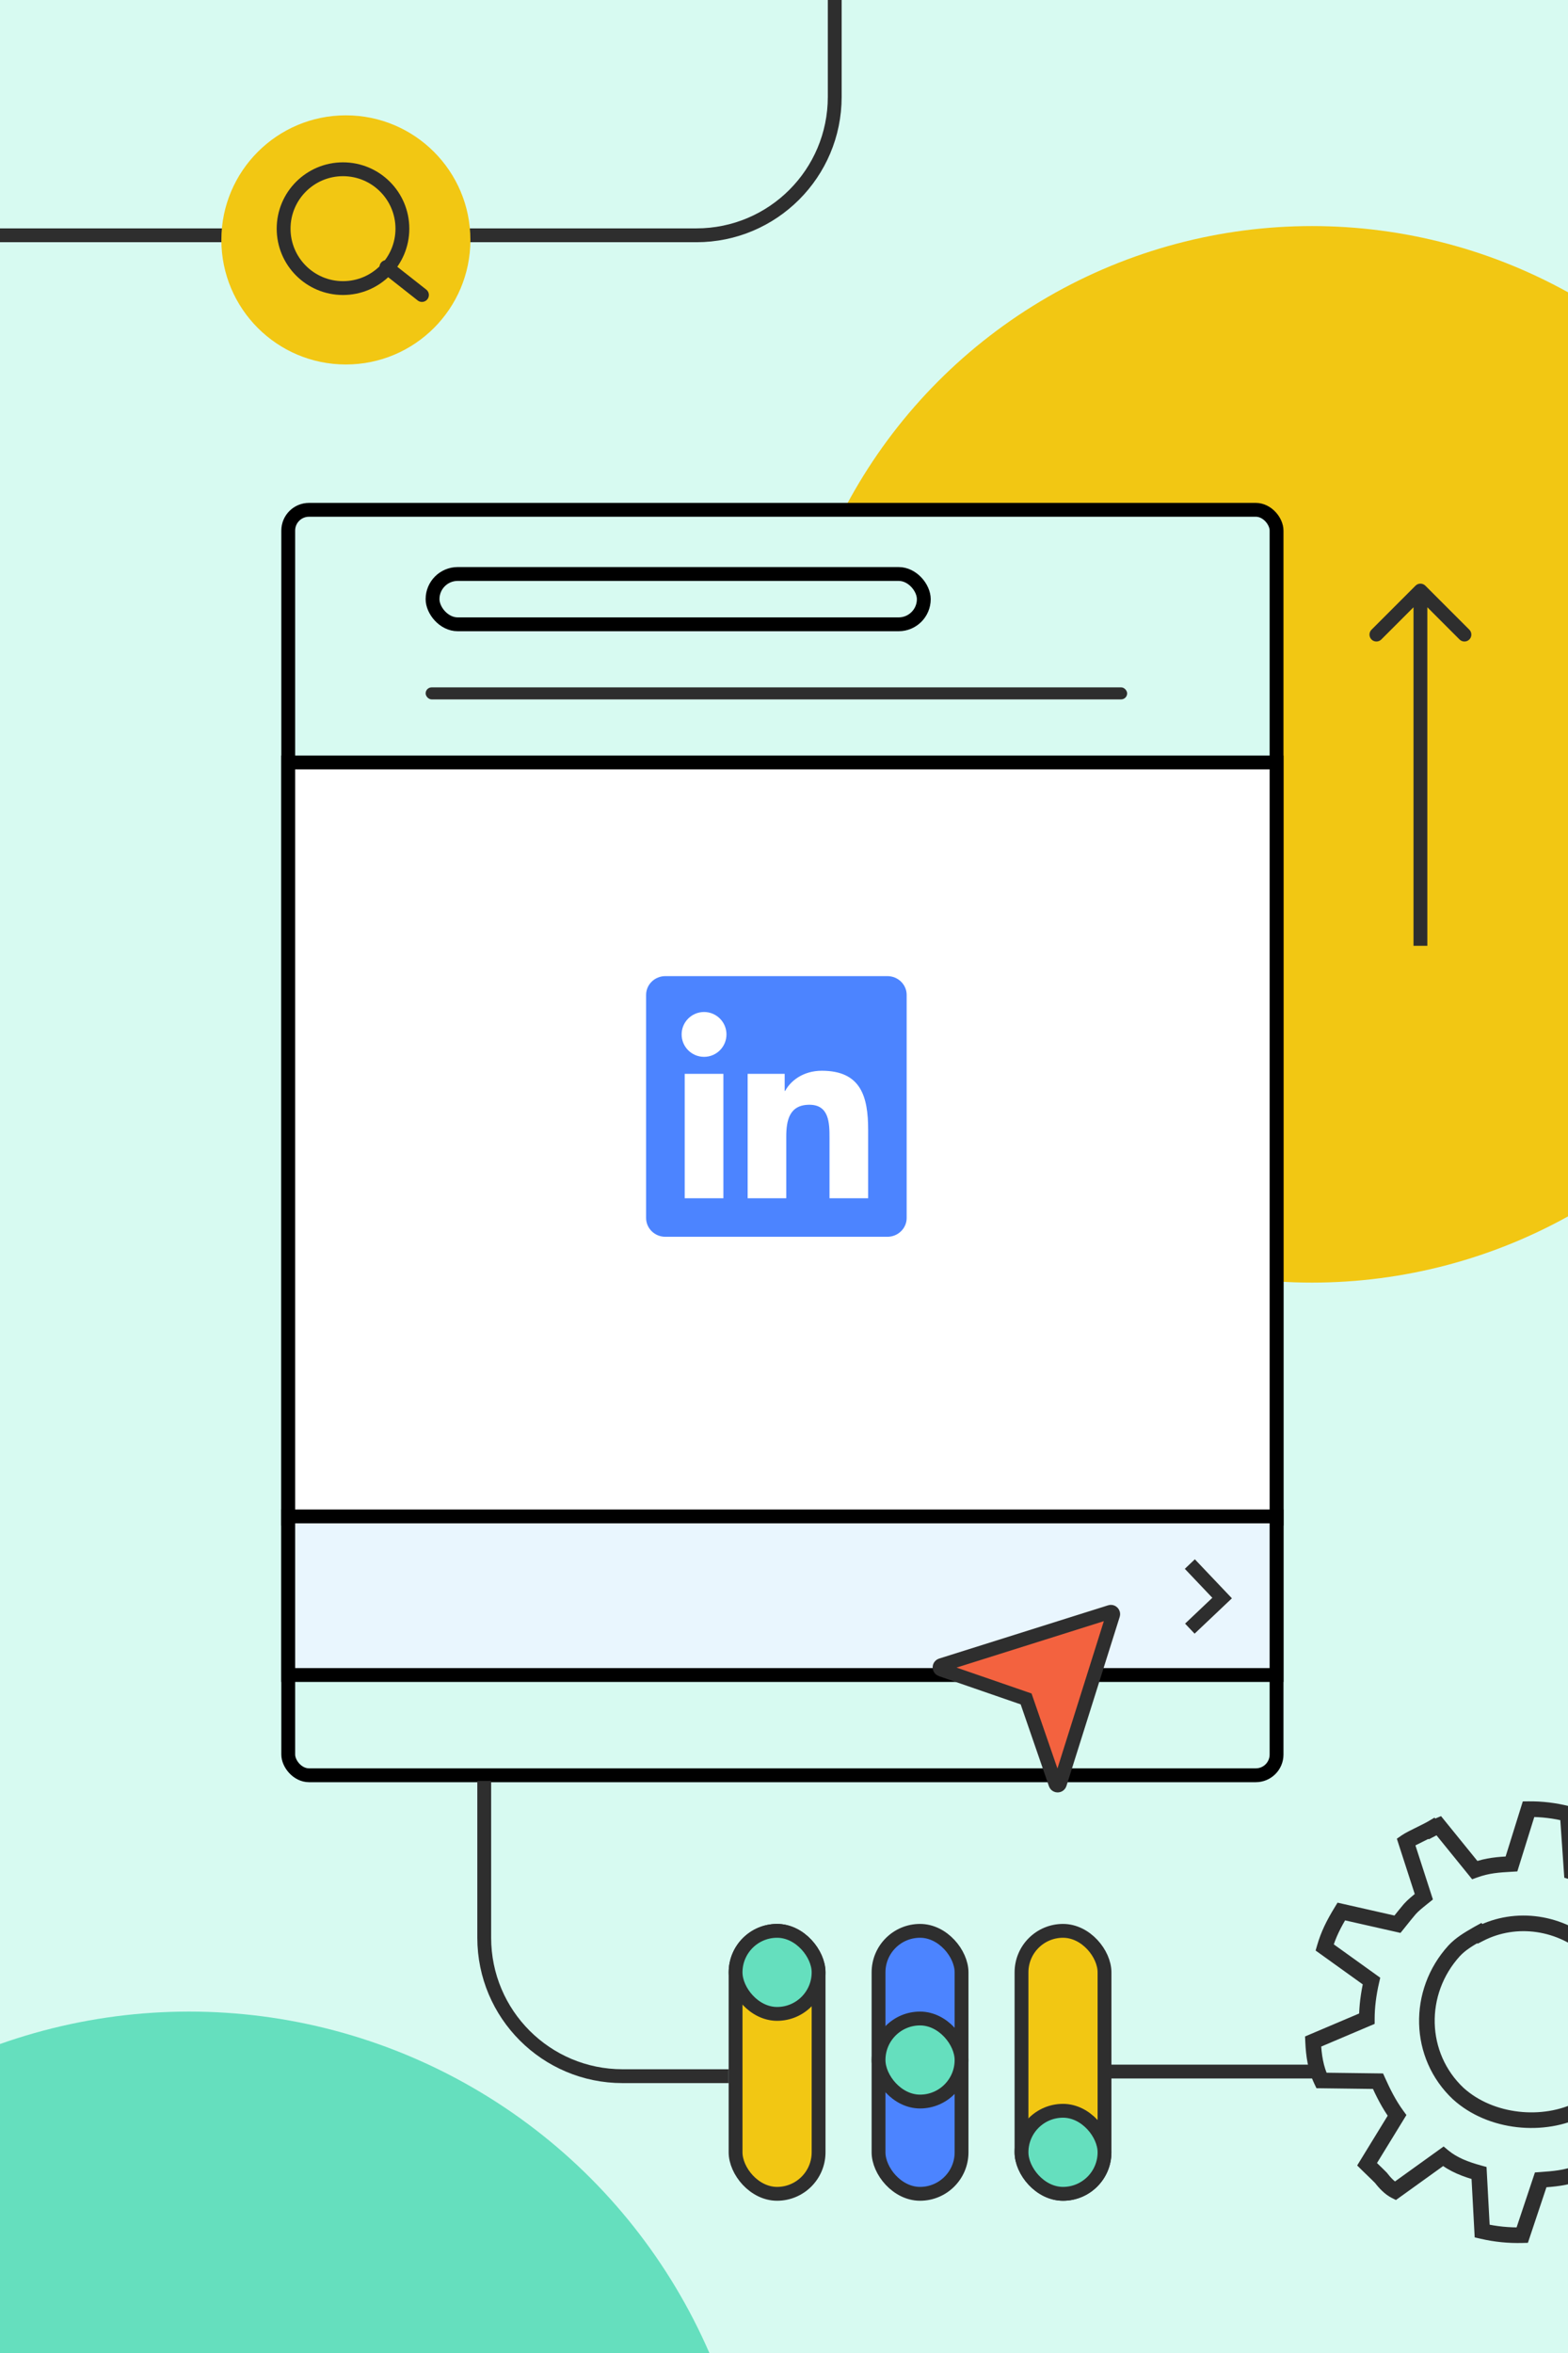
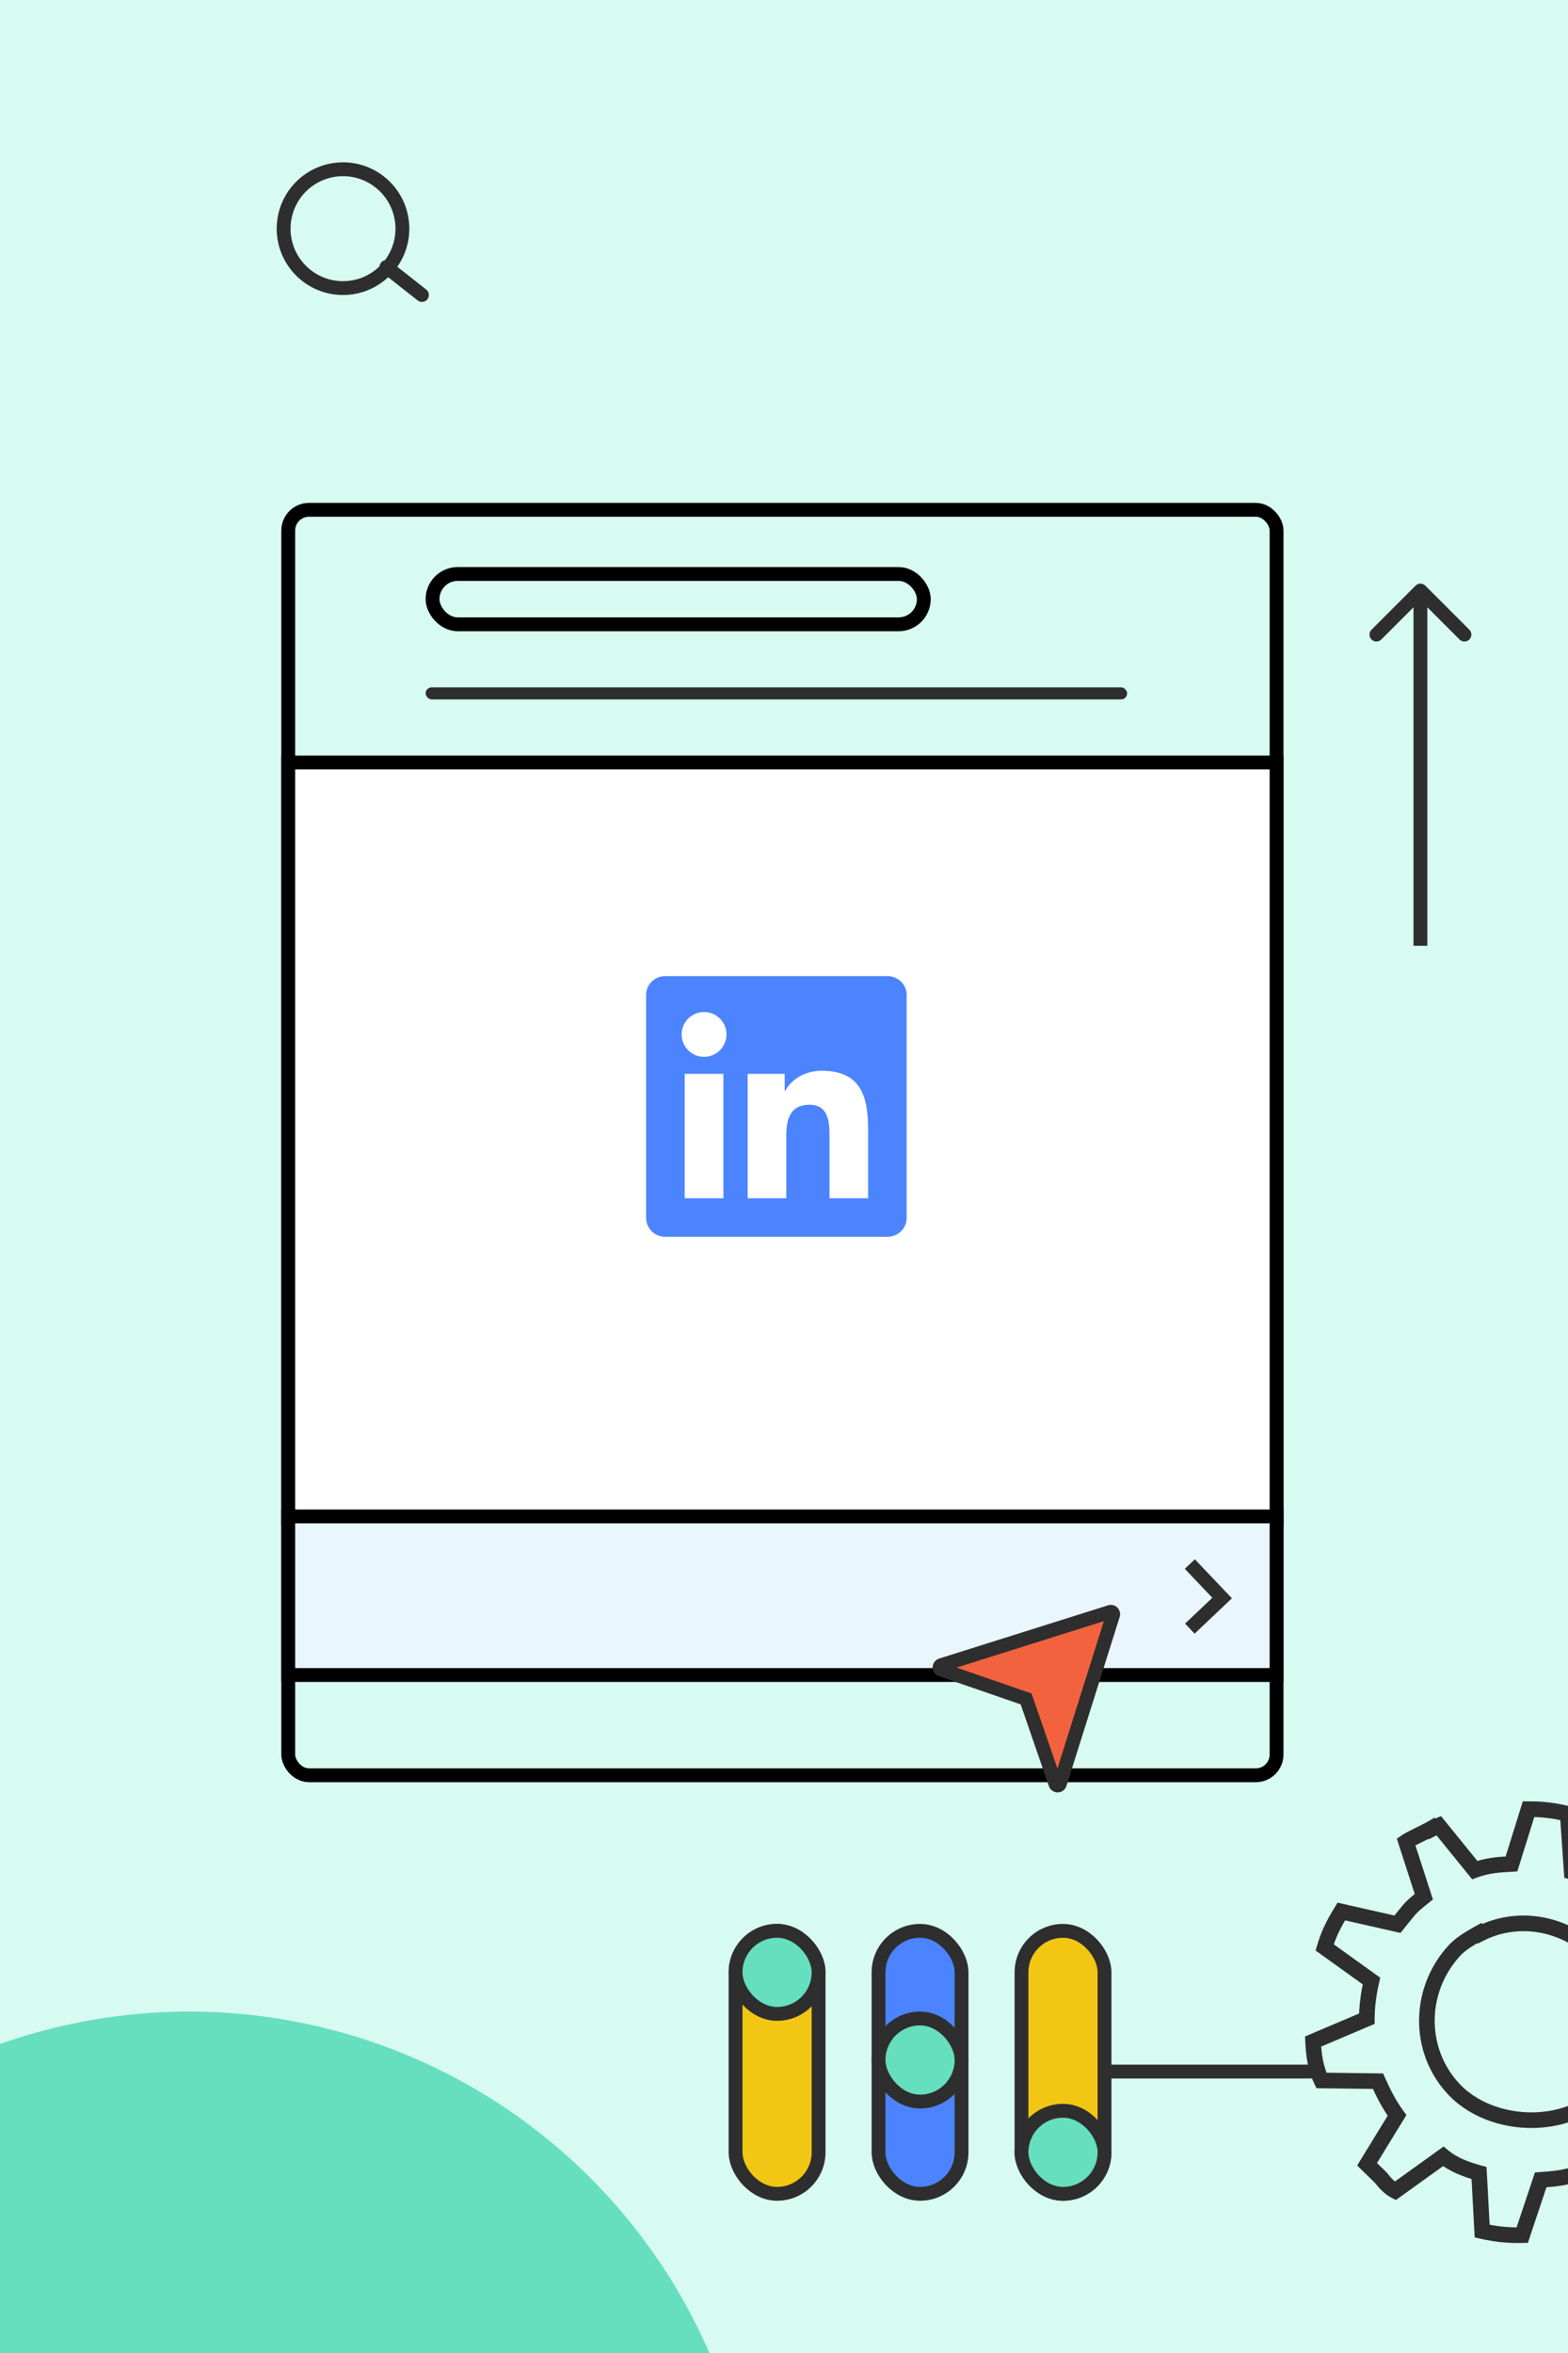
<svg xmlns="http://www.w3.org/2000/svg" width="340" height="510" viewBox="0 0 340 510" fill="none">
  <rect x="0" y="0" width="340" height="510" fill="#808080" stroke="none" />
  <g clip-path="url(#clip0_659_69)">
    <rect width="340" height="510" fill="#D7FAF1" />
-     <circle cx="284.5" cy="163.5" r="114.5" fill="#F2C713" />
-     <path d="M-100 51H151C167.569 51 181 37.569 181 21V-21" stroke="#2E2E2E" stroke-width="3" />
-     <circle cx="75" cy="52" r="27" fill="#F2C713" />
    <circle cx="41" cy="559" r="123" fill="#65DFBE" />
    <circle cx="74.376" cy="49.563" r="12.877" stroke="#2E2E2E" stroke-width="3" stroke-linecap="round" />
    <path d="M83.787 57.875L91.493 63.94" stroke="#2E2E2E" stroke-width="3" stroke-linecap="round" />
    <rect x="62.5" y="110.5" width="214.305" height="274.281" rx="4.5" fill="#D7FAF1" stroke="black" stroke-width="3" />
    <rect x="93.792" y="124.408" width="106.522" height="10.908" rx="5.454" fill="#D7FAF1" stroke="black" stroke-width="3" />
    <rect x="92.292" y="148.984" width="152.114" height="2.608" rx="1.304" fill="#2E2E2E" />
    <rect x="62.5" y="165.261" width="214.305" height="163.89" fill="white" stroke="black" stroke-width="3" />
    <rect x="1.5" y="-1.5" width="214.305" height="34.377" transform="matrix(1 0 0 -1 61 361.551)" fill="#E9F6FE" stroke="black" stroke-width="3" />
    <path d="M258 339L265 346.368L258 353" stroke="#2E2E2E" stroke-width="3" />
    <path fill-rule="evenodd" clip-rule="evenodd" d="M188.247 259.712H179.869V246.597C179.869 243.471 179.812 239.45 175.512 239.45C171.155 239.45 170.49 242.859 170.49 246.375V259.712H162.118V232.749H170.147V236.434H170.264C171.384 234.315 174.115 232.08 178.193 232.08C186.681 232.08 188.247 237.661 188.247 244.924V259.712ZM152.669 229.067C149.976 229.067 147.803 226.889 147.803 224.205C147.803 221.524 149.976 219.346 152.669 219.346C155.346 219.346 157.525 221.524 157.525 224.205C157.525 226.889 155.346 229.067 152.669 229.067ZM148.468 259.712H156.858V232.749H148.468V259.712ZM192.417 211.568H144.265C141.967 211.568 140.099 213.392 140.099 215.642V263.99C140.099 266.241 141.967 268.067 144.265 268.067H192.417C194.721 268.067 196.598 266.241 196.598 263.99V215.642C196.598 213.392 194.721 211.568 192.417 211.568V211.568Z" fill="#4C84FF" />
    <path d="M309.061 126.939C308.475 126.354 307.525 126.354 306.939 126.939L297.393 136.485C296.808 137.071 296.808 138.021 297.393 138.607C297.979 139.192 298.929 139.192 299.515 138.607L308 130.121L316.485 138.607C317.071 139.192 318.021 139.192 318.607 138.607C319.192 138.021 319.192 137.071 318.607 136.485L309.061 126.939ZM306.5 128V205H309.5V128H306.5Z" fill="#2E2E2E" />
    <path d="M222.738 368.924L222.499 368.234L221.809 367.996L204.067 361.869C203.611 361.711 203.62 361.064 204.079 360.919L240.734 349.371C241.12 349.249 241.483 349.612 241.361 349.998L229.813 386.652C229.668 387.111 229.02 387.12 228.863 386.665L222.738 368.924Z" fill="#F3623F" stroke="#2E2E2E" stroke-width="3" stroke-linecap="round" />
    <path d="M358.466 402.134L359.256 400.637L358.324 400.145L357.471 400.764L358.466 402.134ZM348.426 409.425L347.326 410.711L348.34 411.579L349.421 410.794L348.426 409.425ZM361.526 405.004L360.172 406.019L360.234 406.103L360.306 406.177L361.526 405.004ZM363.287 406.769L362.1 407.975L362.1 407.975L363.287 406.769ZM364.512 407.986L365.97 408.846L366.631 407.725L365.717 406.798L364.512 407.986ZM358.352 418.431L356.894 417.572L356.331 418.527L356.982 419.425L358.352 418.431ZM362.501 425.888L360.959 426.586L361.394 427.549L362.45 427.58L362.501 425.888ZM374.466 426.247L375.993 425.518L375.549 424.586L374.517 424.555L374.466 426.247ZM376.367 434.685L377.022 436.246L378.129 435.782L378.057 434.584L376.367 434.685ZM365.08 439.423L364.425 437.862L363.37 438.305L363.388 439.45L365.08 439.423ZM364.239 447.542L362.582 447.192L362.358 448.255L363.231 448.901L364.239 447.542ZM374.259 454.969L375.894 455.409L376.193 454.296L375.267 453.609L374.259 454.969ZM370.868 462.661L370.462 464.304L371.687 464.607L372.327 463.519L370.868 462.661ZM358.941 459.716L359.347 458.072L358.285 457.81L357.61 458.67L358.941 459.716ZM358.361 460.462L359.699 461.498L359.699 461.498L358.361 460.462ZM356.387 462.949L357.658 464.066L357.675 464.047L357.691 464.028L356.387 462.949ZM353.758 465.318L352.69 464.005L352.69 464.005L353.758 465.318ZM353.468 465.555L352.398 464.243L351.513 464.965L351.851 466.056L353.468 465.555ZM357.032 477.047L358.005 478.432L359.014 477.723L358.648 476.545L357.032 477.047ZM355.102 478.129L354.349 476.613L354.349 476.613L355.102 478.129ZM353.653 478.893L352.169 479.707L353.008 481.239L354.513 480.351L353.653 478.893ZM353.547 478.7L355.031 477.886L354.201 476.372L352.704 477.232L353.547 478.7ZM353.188 478.907L352.343 477.44L352.343 477.44L353.188 478.907ZM350.129 480.553L348.823 481.629L349.626 482.605L350.79 482.111L350.129 480.553ZM342.275 471.01L343.581 469.934L342.818 469.007L341.691 469.421L342.275 471.01ZM334.077 472.473L333.956 470.784L332.829 470.865L332.472 471.936L334.077 472.473ZM330.075 484.459L330.12 486.151L331.305 486.12L331.68 484.995L330.075 484.459ZM321.387 483.579L319.697 483.67L319.765 484.939L321.003 485.227L321.387 483.579ZM320.711 470.991L322.401 470.9L322.336 469.683L321.161 469.359L320.711 470.991ZM312.955 467.378L314.038 466.078L313.031 465.239L311.967 466.004L312.955 467.378ZM302.533 474.868L301.771 476.379L302.687 476.842L303.521 476.243L302.533 474.868ZM299.444 472.038L300.792 471.015L300.727 470.929L300.652 470.853L299.444 472.038ZM297.669 470.298L298.843 469.079L298.843 469.079L297.669 470.298ZM296.432 469.095L294.989 468.21L294.288 469.352L295.239 470.296L296.432 469.095ZM302.927 458.504L304.37 459.389L304.964 458.421L304.292 457.504L302.927 458.504ZM298.798 451.088L300.343 450.395L299.9 449.409L298.82 449.395L298.798 451.088ZM286.532 450.931L285.003 451.656L285.455 452.61L286.511 452.623L286.532 450.931ZM284.726 442.491L284.064 440.933L282.983 441.392L283.035 442.566L284.726 442.491ZM296.383 437.543L297.044 439.101L298.075 438.664L298.075 437.544L296.383 437.543ZM297.384 429.378L299.033 429.76L299.288 428.661L298.371 428.003L297.384 429.378ZM287.233 422.091L285.607 421.619L285.273 422.768L286.246 423.466L287.233 422.091ZM290.842 414.311L291.215 412.66L290.031 412.392L289.398 413.428L290.842 414.311ZM303.025 417.066L302.651 418.717L303.678 418.949L304.34 418.131L303.025 417.066ZM303.64 416.298L302.317 415.242L302.317 415.242L303.64 416.298ZM305.7 413.776L304.442 412.644L304.426 412.662L304.41 412.68L305.7 413.776ZM308.437 411.352L307.378 410.032L307.378 410.032L308.437 411.352ZM308.738 411.111L309.798 412.43L310.707 411.699L310.348 410.59L308.738 411.111ZM304.886 399.203L303.919 397.814L302.889 398.53L303.275 399.724L304.886 399.203ZM308.139 397.472L308.887 398.99L308.887 398.99L308.139 397.472ZM310.427 396.296L311.911 395.483L311.073 393.954L309.569 394.837L310.427 396.296ZM310.488 396.407L309.004 397.221L309.799 398.671L311.267 397.91L310.488 396.407ZM311.955 395.686L313.269 394.62L312.47 393.635L311.3 394.125L311.955 395.686ZM319.772 405.324L318.458 406.39L319.216 407.325L320.347 406.916L319.772 405.324ZM327.743 404.001L327.839 405.691L329.01 405.625L329.359 404.505L327.743 404.001ZM331.448 392.124L331.431 390.432L330.199 390.445L329.833 391.62L331.448 392.124ZM339.935 393.144L341.624 393.028L341.539 391.806L340.352 391.504L339.935 393.144ZM340.802 405.697L339.114 405.814L339.195 406.985L340.32 407.32L340.802 405.697ZM320.501 419.115L319.689 417.63L319.669 417.641L319.649 417.653L320.501 419.115ZM320.769 418.969L322.119 417.949L321.239 416.783L319.957 417.484L320.769 418.969ZM320.189 419.296L321.039 420.76L321.039 420.76L320.189 419.296ZM315.31 422.831L314.07 421.678L314.064 421.685L314.058 421.692L315.31 422.831ZM316.215 453.788L315.057 455.023L315.069 455.033L315.081 455.044L316.215 453.788ZM342.763 457.08L344.247 456.267L343.455 454.822L341.99 455.575L342.763 457.08ZM342.828 457.198L341.344 458.012L342.219 459.607L343.747 458.619L342.828 457.198ZM346.865 453.769L348.118 454.907L348.125 454.9L348.131 454.893L346.865 453.769ZM345.471 422.911L346.643 421.69L346.632 421.68L346.621 421.669L345.471 422.911ZM320.895 419.136L319.545 420.156L320.402 421.291L321.667 420.642L320.895 419.136ZM357.471 400.764L347.432 408.055L349.421 410.794L359.461 403.503L357.471 400.764ZM362.88 403.988C361.968 402.772 360.7 401.399 359.256 400.637L357.676 403.631C358.459 404.044 359.365 404.944 360.172 406.019L362.88 403.988ZM364.475 405.563C363.88 404.978 363.289 404.396 362.745 403.83L360.306 406.177C360.887 406.782 361.512 407.396 362.1 407.975L364.475 405.563ZM365.717 406.798C365.322 406.397 364.897 405.979 364.475 405.563L362.1 407.975C362.526 408.395 362.933 408.795 363.307 409.174L365.717 406.798ZM359.81 419.291L365.97 408.846L363.054 407.126L356.894 417.572L359.81 419.291ZM364.043 425.191C362.934 422.74 361.598 420.024 359.722 417.438L356.982 419.425C358.654 421.73 359.878 424.197 360.959 426.586L364.043 425.191ZM374.517 424.555L362.552 424.197L362.45 427.58L374.415 427.938L374.517 424.555ZM378.057 434.584C377.866 431.416 377.39 428.444 375.993 425.518L372.938 426.976C374.069 429.344 374.5 431.825 374.678 434.787L378.057 434.584ZM365.735 440.984L377.022 436.246L375.712 433.125L364.425 437.862L365.735 440.984ZM365.895 447.891C366.516 444.946 366.815 442.078 366.773 439.396L363.388 439.45C363.426 441.847 363.159 444.461 362.582 447.192L365.895 447.891ZM375.267 453.609L365.246 446.182L363.231 448.901L373.251 456.329L375.267 453.609ZM372.327 463.519C373.956 460.747 375.096 458.375 375.894 455.409L372.625 454.529C371.932 457.103 370.947 459.187 369.409 461.803L372.327 463.519ZM358.535 461.359L370.462 464.304L371.274 461.018L359.347 458.072L358.535 461.359ZM359.699 461.498C359.91 461.226 360.1 460.98 360.272 460.761L357.61 458.67C357.43 458.899 357.232 459.155 357.023 459.425L359.699 461.498ZM357.691 464.028C358.452 463.108 359.14 462.219 359.699 461.498L357.023 459.425C356.461 460.15 355.804 460.998 355.082 461.871L357.691 464.028ZM354.827 466.631C355.876 465.777 356.841 464.997 357.658 464.066L355.115 461.832C354.52 462.51 353.794 463.107 352.69 464.005L354.827 466.631ZM354.537 466.866C354.635 466.786 354.732 466.708 354.827 466.631L352.69 464.005C352.595 464.083 352.497 464.162 352.398 464.243L354.537 466.866ZM358.648 476.545L355.084 465.053L351.851 466.056L355.415 477.548L358.648 476.545ZM355.854 479.645C356.506 479.322 357.278 478.942 358.005 478.432L356.059 475.662C355.577 476 355.04 476.27 354.349 476.613L355.854 479.645ZM354.513 480.351C354.935 480.102 355.368 479.887 355.854 479.645L354.349 476.613C353.878 476.847 353.337 477.115 352.793 477.436L354.513 480.351ZM352.063 479.514L352.169 479.707L355.137 478.08L355.031 477.886L352.063 479.514ZM354.032 480.373C354.156 480.302 354.275 480.234 354.39 480.168L352.704 477.232C352.587 477.299 352.466 477.369 352.343 477.44L354.032 480.373ZM350.79 482.111C351.665 481.74 353.035 480.948 354.033 480.373L352.343 477.44C351.253 478.068 350.105 478.725 349.469 478.995L350.79 482.111ZM340.968 472.085L348.823 481.629L351.436 479.477L343.581 469.934L340.968 472.085ZM334.198 474.161C337.084 473.953 339.694 473.762 342.859 472.598L341.691 469.421C339.02 470.403 336.842 470.577 333.956 470.784L334.198 474.161ZM331.68 484.995L335.682 473.009L332.472 471.936L328.469 483.923L331.68 484.995ZM321.003 485.227C324.002 485.927 327.061 486.233 330.12 486.151L330.029 482.767C327.257 482.842 324.487 482.564 321.772 481.931L321.003 485.227ZM319.021 471.082L319.697 483.67L323.077 483.488L322.401 470.9L319.021 471.082ZM311.872 468.679C314.329 470.725 317.313 471.81 320.261 472.623L321.161 469.359C318.341 468.582 315.928 467.652 314.038 466.078L311.872 468.679ZM303.521 476.243L313.943 468.752L311.967 466.004L301.546 473.494L303.521 476.243ZM298.096 473.062C299.014 474.272 300.298 475.636 301.771 476.379L303.296 473.357C302.505 472.958 301.598 472.076 300.792 471.015L298.096 473.062ZM296.495 471.517C297.094 472.094 297.689 472.667 298.236 473.224L300.652 470.853C300.066 470.256 299.435 469.649 298.843 469.079L296.495 471.517ZM295.239 470.296C295.638 470.692 296.068 471.106 296.495 471.517L298.843 469.079C298.412 468.664 298.002 468.269 297.624 467.894L295.239 470.296ZM301.484 457.619L294.989 468.21L297.874 469.98L304.37 459.389L301.484 457.619ZM297.254 451.781C298.35 454.224 299.678 456.933 301.562 459.505L304.292 457.504C302.621 455.223 301.41 452.773 300.343 450.395L297.254 451.781ZM286.511 452.623L298.777 452.78L298.82 449.395L286.554 449.238L286.511 452.623ZM283.035 442.566C283.176 445.744 283.615 448.729 285.003 451.656L288.061 450.205C286.948 447.859 286.549 445.385 286.417 442.415L283.035 442.566ZM295.722 435.985L284.064 440.933L285.387 444.049L297.044 439.101L295.722 435.985ZM295.736 428.996C295.049 431.962 294.692 434.848 294.69 437.542L298.075 437.544C298.077 435.141 298.396 432.512 299.033 429.76L295.736 428.996ZM286.246 423.466L296.397 430.753L298.371 428.003L288.22 420.716L286.246 423.466ZM289.398 413.428C287.682 416.234 286.475 418.631 285.607 421.619L288.858 422.563C289.613 419.964 290.661 417.851 292.286 415.194L289.398 413.428ZM303.398 415.415L291.215 412.66L290.468 415.962L302.651 418.717L303.398 415.415ZM302.317 415.242C302.093 415.523 301.891 415.776 301.709 416.001L304.34 418.131C304.531 417.895 304.741 417.632 304.963 417.354L302.317 415.242ZM304.41 412.68C303.619 413.611 302.901 414.51 302.317 415.242L304.963 417.354C305.55 416.619 306.237 415.758 306.989 414.873L304.41 412.68ZM307.378 410.032C306.285 410.909 305.289 411.703 304.442 412.644L306.958 414.909C307.586 414.21 308.35 413.593 309.496 412.672L307.378 410.032ZM307.678 409.792C307.576 409.873 307.476 409.953 307.378 410.032L309.496 412.672C309.595 412.594 309.696 412.513 309.798 412.43L307.678 409.792ZM303.275 399.724L307.128 411.632L310.348 410.59L306.496 398.682L303.275 399.724ZM307.39 395.954C306.192 396.545 304.675 397.287 303.919 397.814L305.853 400.592C306.343 400.251 307.549 399.65 308.887 398.99L307.39 395.954ZM309.569 394.837C309.132 395.094 308.336 395.488 307.39 395.954L308.887 398.99C309.774 398.553 310.713 398.092 311.285 397.756L309.569 394.837ZM311.972 395.594L311.911 395.483L308.943 397.11L309.004 397.221L311.972 395.594ZM311.3 394.125C310.936 394.278 310.34 394.577 309.709 394.905L311.267 397.91C311.92 397.571 312.393 397.338 312.609 397.247L311.3 394.125ZM321.087 404.258L313.269 394.62L310.64 396.753L318.458 406.39L321.087 404.258ZM327.647 402.312C324.838 402.471 322.282 402.619 319.198 403.732L320.347 406.916C322.919 405.988 325.026 405.85 327.839 405.691L327.647 402.312ZM329.833 391.62L326.127 403.497L329.359 404.505L333.064 392.629L329.833 391.62ZM340.352 391.504C337.413 390.757 334.419 390.401 331.431 390.432L331.466 393.817C334.161 393.789 336.862 394.11 339.518 394.785L340.352 391.504ZM342.491 405.581L341.624 393.028L338.247 393.261L339.114 405.814L342.491 405.581ZM349.527 408.139C347.102 406.064 344.177 404.935 341.284 404.075L340.32 407.32C343.079 408.14 345.45 409.106 347.326 410.711L349.527 408.139ZM321.312 420.601L321.581 420.454L319.957 417.484L319.689 417.63L321.312 420.601ZM321.039 420.76C321.143 420.7 321.247 420.639 321.352 420.578L319.649 417.653C319.547 417.712 319.444 417.772 319.34 417.833L321.039 420.76ZM316.549 423.984C317.77 422.671 319.285 421.778 321.039 420.76L319.34 417.833C317.65 418.814 315.688 419.939 314.07 421.678L316.549 423.984ZM317.373 452.554C309.299 444.981 308.99 432.292 316.562 423.97L314.058 421.692C305.296 431.322 305.576 446.13 315.057 455.023L317.373 452.554ZM341.99 455.575C334.564 459.39 323.861 458.416 317.35 452.532L315.081 455.044C322.705 461.933 334.944 463.001 343.537 458.586L341.99 455.575ZM344.312 456.384L344.247 456.267L341.279 457.894L341.344 458.012L344.312 456.384ZM345.612 452.632C344.491 453.866 343.245 454.913 341.909 455.777L343.747 458.619C345.325 457.599 346.797 456.362 348.118 454.907L345.612 452.632ZM344.299 424.132C352.346 431.856 352.807 444.524 345.599 452.646L348.131 454.893C356.557 445.398 355.989 430.66 346.643 421.69L344.299 424.132ZM321.667 420.642C328.756 417.009 337.826 418.14 344.321 424.153L346.621 421.669C339.118 414.724 328.52 413.326 320.123 417.63L321.667 420.642ZM319.419 419.989L319.545 420.156L322.246 418.116L322.119 417.949L319.419 419.989Z" fill="#2E2E2E" />
    <path d="M240 449H285" stroke="#2E2E2E" stroke-width="3" />
    <rect x="221.5" y="418.5" width="18" height="57" rx="9" fill="#F2C713" stroke="#2E2E2E" stroke-width="3" stroke-linejoin="round" />
    <rect x="159.5" y="418.5" width="18" height="57" rx="9" fill="#F2C713" stroke="#2E2E2E" stroke-width="3" stroke-linejoin="round" />
    <rect x="190.5" y="418.5" width="18" height="57" rx="9" fill="#4C84FF" stroke="#2E2E2E" stroke-width="3" stroke-linejoin="round" />
    <rect x="221.5" y="457.5" width="18" height="18" rx="9" fill="#65DFBE" stroke="#2E2E2E" stroke-width="3" stroke-linejoin="round" />
    <rect x="159.5" y="418.5" width="18" height="18" rx="9" fill="#65DFBE" stroke="#2E2E2E" stroke-width="3" stroke-linejoin="round" />
    <rect x="190.5" y="437.5" width="18" height="18" rx="9" fill="#65DFBE" stroke="#2E2E2E" stroke-width="3" stroke-linejoin="round" />
-     <path d="M158 450H135C118.431 450 105 436.569 105 420V386" stroke="#2E2E2E" stroke-width="3" />
  </g>
  <defs>
    <clipPath id="clip0_659_69">
      <rect width="340" height="510" fill="white" />
    </clipPath>
  </defs>
</svg>